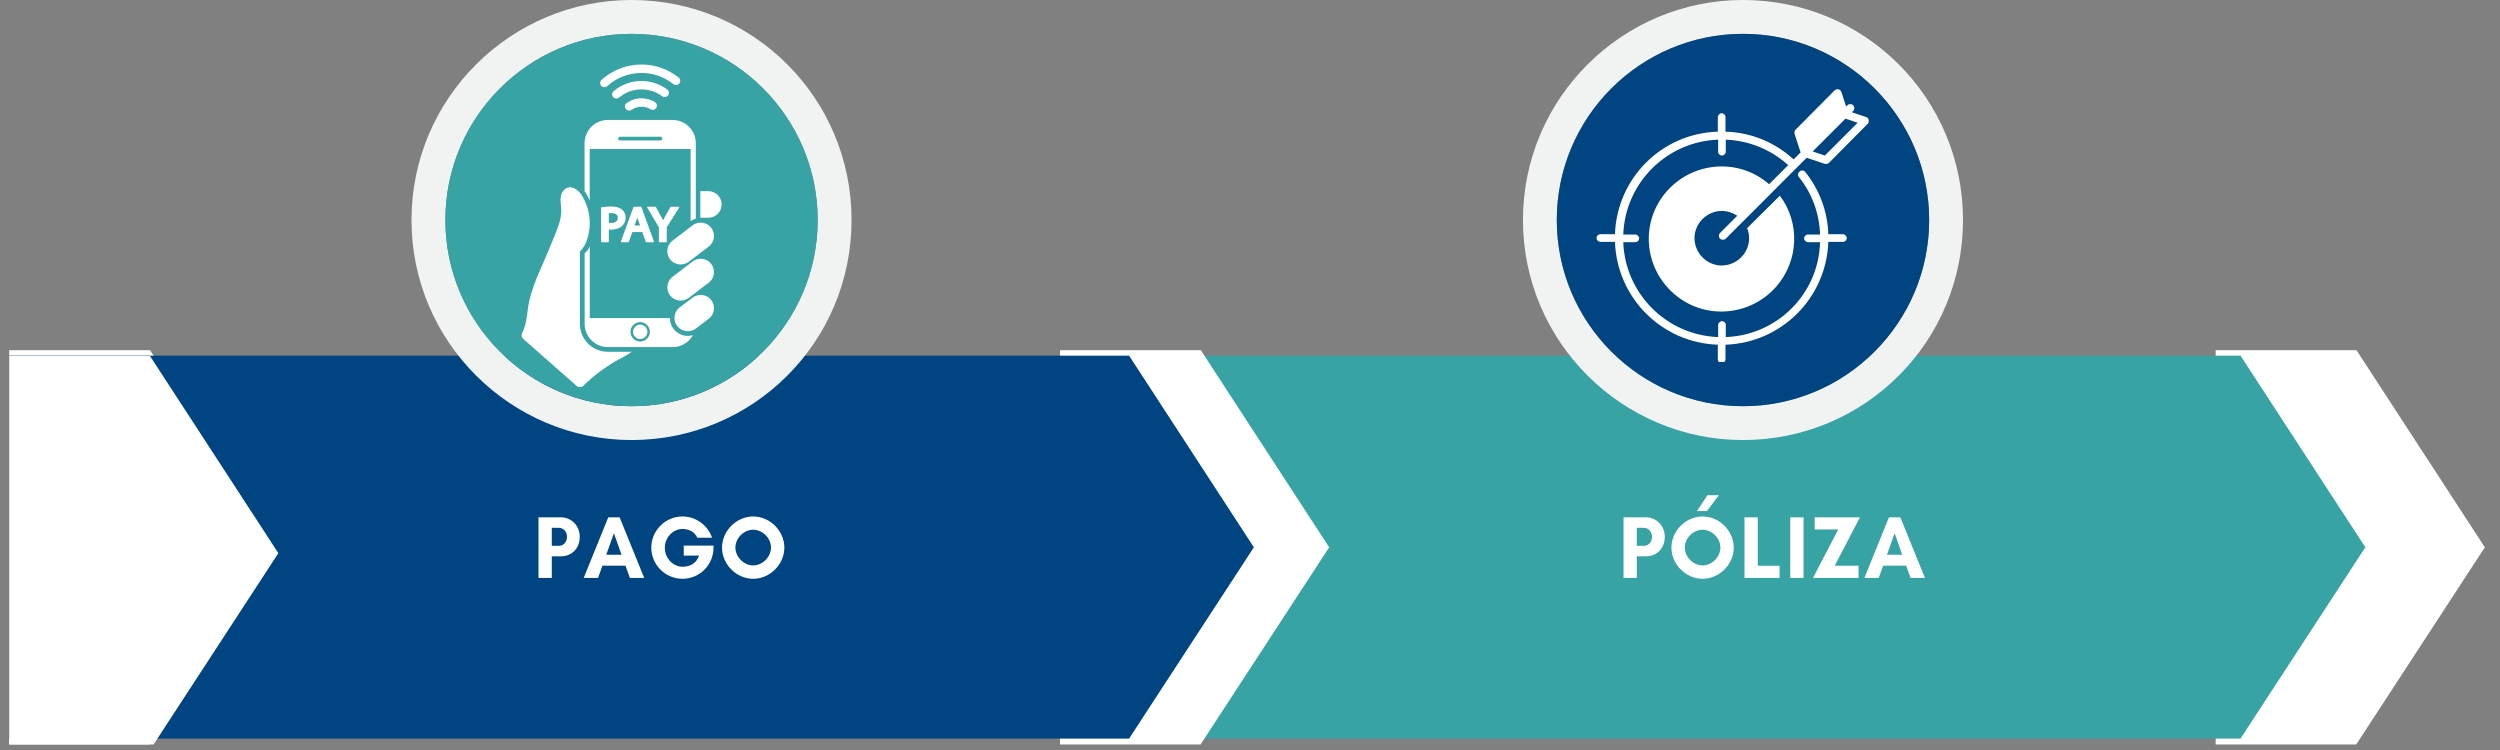
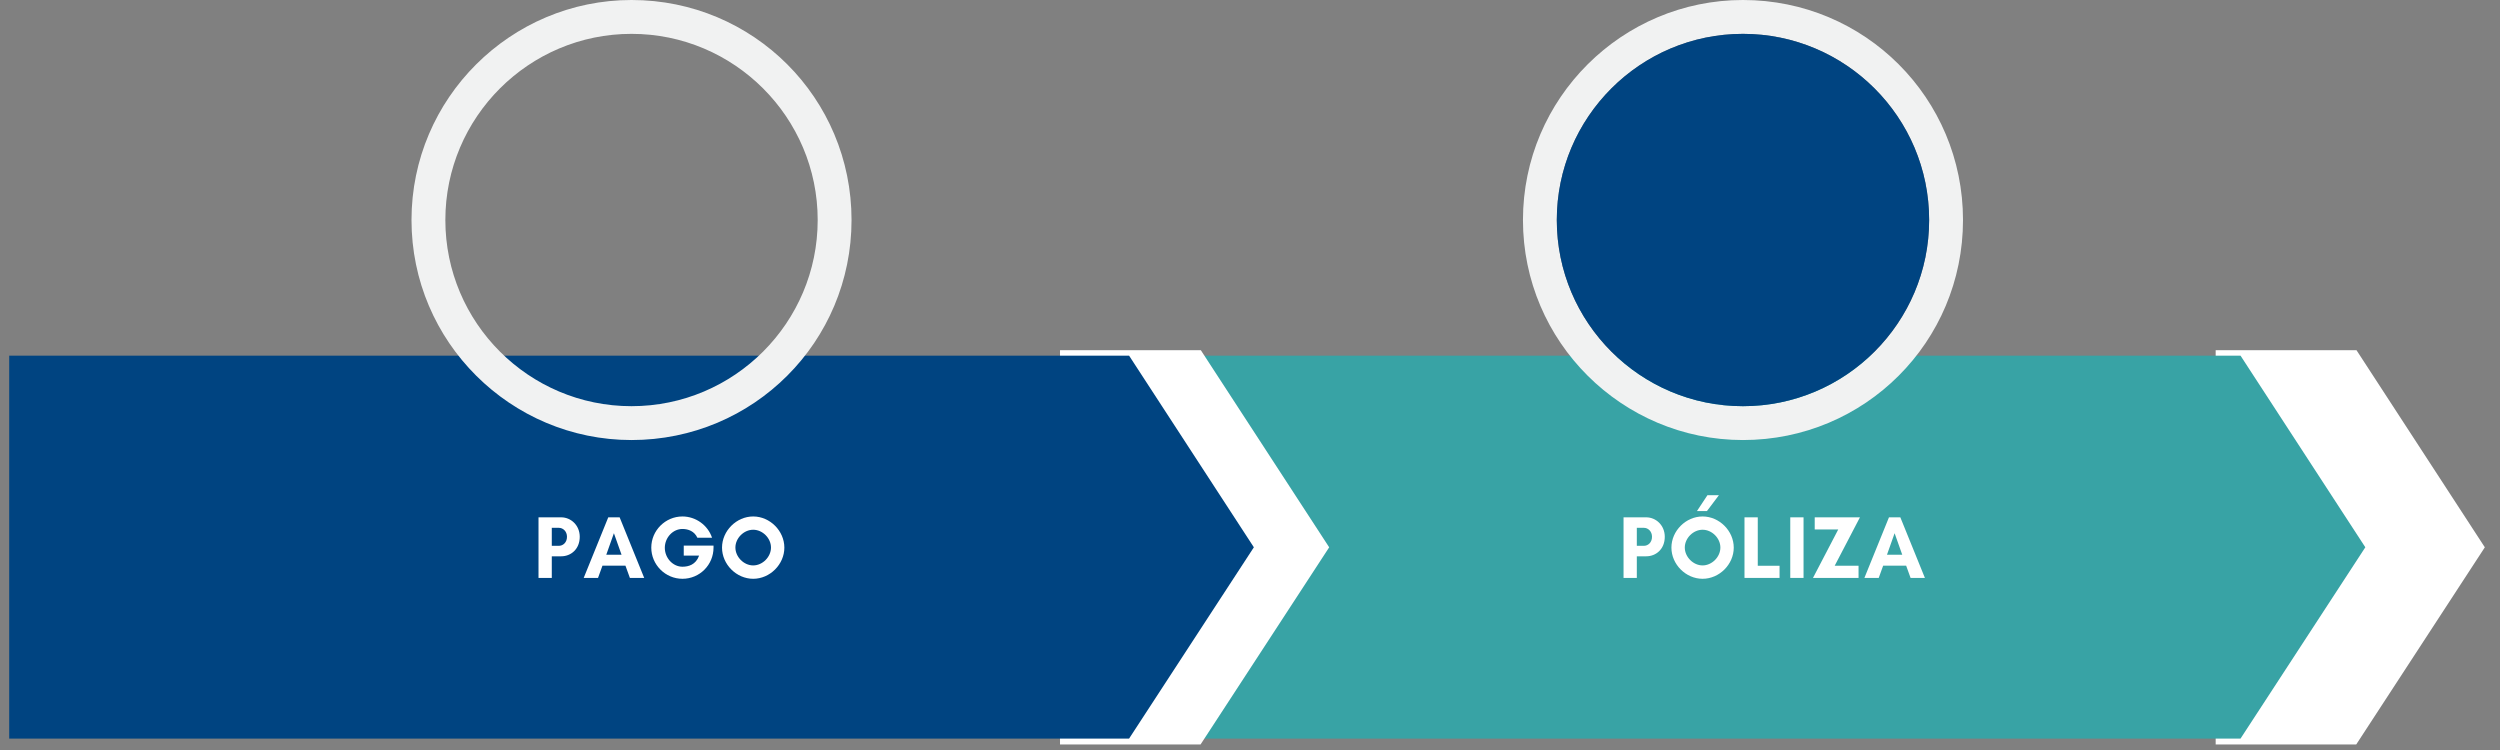
<svg xmlns="http://www.w3.org/2000/svg" width="600" zoomAndPan="magnify" viewBox="0 0 450 135" height="180" preserveAspectRatio="xMidYMid meet" version="1.0">
  <rect x="0" y="0" width="450" height="135" fill="#808080" stroke="none" />
  <defs>
    <g />
    <clipPath id="8df5e8fabf">
      <path d="M 398.82 63 L 447.27 63 L 447.27 134.004 L 398.82 134.004 Z M 398.82 63 " clip-rule="nonzero" />
    </clipPath>
    <clipPath id="c7a9dd8f9b">
      <path d="M 398.82 134.004 L 424.121 134.004 L 447.27 98.516 L 424.121 62.961 L 398.82 62.961 Z M 398.82 134.004 " clip-rule="nonzero" />
    </clipPath>
    <clipPath id="cb9e26e4ee">
-       <path d="M 1.656 63 L 50.105 63 L 50.105 134.004 L 1.656 134.004 Z M 1.656 63 " clip-rule="nonzero" />
-     </clipPath>
+       </clipPath>
    <clipPath id="756fa0afb8">
      <path d="M 1.652 134.004 L 26.957 134.004 L 50.105 98.516 L 26.957 62.961 L 1.652 62.961 Z M 1.652 134.004 " clip-rule="nonzero" />
    </clipPath>
    <clipPath id="a19bd60560">
      <path d="M 201.719 64.016 L 425.762 64.016 L 425.762 132.949 L 201.719 132.949 Z M 201.719 64.016 " clip-rule="nonzero" />
    </clipPath>
    <clipPath id="4f2191b6bf">
      <path d="M 201.719 132.949 L 403.293 132.949 L 425.758 98.512 L 403.293 64.016 L 201.719 64.016 Z M 201.719 132.949 " clip-rule="nonzero" />
    </clipPath>
    <clipPath id="2d52e77da6">
      <path d="M 190.801 63 L 239.254 63 L 239.254 134.004 L 190.801 134.004 Z M 190.801 63 " clip-rule="nonzero" />
    </clipPath>
    <clipPath id="05d59d0bdd">
      <path d="M 190.801 134.004 L 216.102 134.004 L 239.254 98.516 L 216.102 62.961 L 190.801 62.961 Z M 190.801 134.004 " clip-rule="nonzero" />
    </clipPath>
    <clipPath id="6743f7236d">
      <path d="M 1.656 64.016 L 225.699 64.016 L 225.699 132.949 L 1.656 132.949 Z M 1.656 64.016 " clip-rule="nonzero" />
    </clipPath>
    <clipPath id="86a4f8cdc1">
      <path d="M 1.656 132.949 L 203.234 132.949 L 225.695 98.512 L 203.234 64.016 L 1.656 64.016 Z M 1.656 132.949 " clip-rule="nonzero" />
    </clipPath>
    <clipPath id="cffce413c6">
      <path d="M 74.07 0 L 153.277 0 L 153.277 79.207 L 74.07 79.207 Z M 74.07 0 " clip-rule="nonzero" />
    </clipPath>
    <clipPath id="2afdf34df5">
      <path d="M 113.672 79.207 C 135.609 79.207 153.277 61.539 153.277 39.602 C 153.277 17.668 135.609 0 113.672 0 C 91.941 0 74.07 17.668 74.07 39.602 C 74.07 61.539 91.941 79.207 113.672 79.207 Z M 113.672 6.094 C 132.156 6.094 147.184 21.121 147.184 39.602 C 147.184 58.086 132.156 73.113 113.672 73.113 C 95.191 73.113 80.164 58.086 80.164 39.602 C 80.164 21.121 95.191 6.094 113.672 6.094 Z M 113.672 6.094 " clip-rule="nonzero" />
    </clipPath>
    <clipPath id="816aa0c349">
-       <path d="M 80 6 L 147.398 6 L 147.398 73.328 L 80 73.328 Z M 80 6 " clip-rule="nonzero" />
-     </clipPath>
+       </clipPath>
    <clipPath id="35d246440e">
      <path d="M 113.672 73.113 C 132.156 73.113 147.184 58.086 147.184 39.602 C 147.184 21.121 132.156 6.094 113.672 6.094 C 95.191 6.094 80.164 21.121 80.164 39.602 C 80.164 58.086 95.191 73.113 113.672 73.113 Z M 113.672 73.113 " clip-rule="nonzero" />
    </clipPath>
    <clipPath id="6266f8c632">
      <path d="M 274.133 0 L 353.34 0 L 353.34 79.207 L 274.133 79.207 Z M 274.133 0 " clip-rule="nonzero" />
    </clipPath>
    <clipPath id="95a07feb87">
      <path d="M 313.734 79.207 C 335.668 79.207 353.34 61.539 353.34 39.602 C 353.34 17.668 335.668 0 313.734 0 C 292.004 0 274.133 17.668 274.133 39.602 C 274.133 61.539 292.004 79.207 313.734 79.207 Z M 313.734 6.094 C 332.215 6.094 347.246 21.121 347.246 39.602 C 347.246 58.086 332.215 73.113 313.734 73.113 C 295.254 73.113 280.223 58.086 280.223 39.602 C 280.223 21.121 295.254 6.094 313.734 6.094 Z M 313.734 6.094 " clip-rule="nonzero" />
    </clipPath>
    <clipPath id="f4dfca12e5">
      <path d="M 280.012 6 L 347.461 6 L 347.461 73.328 L 280.012 73.328 Z M 280.012 6 " clip-rule="nonzero" />
    </clipPath>
    <clipPath id="9abee69316">
      <path d="M 313.734 73.113 C 332.215 73.113 347.246 58.086 347.246 39.602 C 347.246 21.121 332.215 6.094 313.734 6.094 C 295.254 6.094 280.223 21.121 280.223 39.602 C 280.223 58.086 295.254 73.113 313.734 73.113 Z M 313.734 73.113 " clip-rule="nonzero" />
    </clipPath>
    <clipPath id="5ff42052d1">
      <path d="M 287.23 16.023 L 336.367 16.023 L 336.367 65.16 L 287.23 65.16 Z M 287.23 16.023 " clip-rule="nonzero" />
    </clipPath>
    <clipPath id="fbecd569ac">
-       <path d="M 93.789 11.574 L 130 11.574 L 130 69.645 L 93.789 69.645 Z M 93.789 11.574 " clip-rule="nonzero" />
-     </clipPath>
+       </clipPath>
    <clipPath id="3ba5b9401d">
      <path d="M 1.656 64 L 50.105 64 L 50.105 134.008 L 1.656 134.008 Z M 1.656 64 " clip-rule="nonzero" />
    </clipPath>
    <clipPath id="815490964a">
      <path d="M 1.652 135.059 L 26.957 135.059 L 50.105 99.57 L 26.957 64.016 L 1.652 64.016 Z M 1.652 135.059 " clip-rule="nonzero" />
    </clipPath>
  </defs>
  <g clip-path="url(#8df5e8fabf)">
    <g clip-path="url(#c7a9dd8f9b)">
      <path fill="#ffffff" d="M 398.82 134.004 L 398.82 63.031 L 447.27 63.031 L 447.27 134.004 Z M 398.82 134.004 " fill-opacity="1" fill-rule="nonzero" />
    </g>
  </g>
  <g clip-path="url(#cb9e26e4ee)">
    <g clip-path="url(#756fa0afb8)">
      <path fill="#ffffff" d="M 1.652 134.004 L 1.652 63.031 L 50.105 63.031 L 50.105 134.004 Z M 1.652 134.004 " fill-opacity="1" fill-rule="nonzero" />
    </g>
  </g>
  <g clip-path="url(#a19bd60560)">
    <g clip-path="url(#4f2191b6bf)">
      <path fill="#38a3a5" d="M 201.719 132.949 L 201.719 64.016 L 425.762 64.016 L 425.762 132.949 Z M 201.719 132.949 " fill-opacity="1" fill-rule="nonzero" />
    </g>
  </g>
  <g clip-path="url(#2d52e77da6)">
    <g clip-path="url(#05d59d0bdd)">
      <path fill="#ffffff" d="M 190.801 134.004 L 190.801 63.031 L 239.254 63.031 L 239.254 134.004 Z M 190.801 134.004 " fill-opacity="1" fill-rule="nonzero" />
    </g>
  </g>
  <g clip-path="url(#6743f7236d)">
    <g clip-path="url(#86a4f8cdc1)">
      <path fill="#004481" d="M 1.656 132.949 L 1.656 64.016 L 225.699 64.016 L 225.699 132.949 Z M 1.656 132.949 " fill-opacity="1" fill-rule="nonzero" />
    </g>
  </g>
  <g clip-path="url(#cffce413c6)">
    <g clip-path="url(#2afdf34df5)">
      <path fill="#f1f2f2" d="M 153.277 79.207 L 74.07 79.207 L 74.07 0 L 153.277 0 Z M 153.277 79.207 " fill-opacity="1" fill-rule="nonzero" />
    </g>
  </g>
  <g clip-path="url(#816aa0c349)">
    <g clip-path="url(#35d246440e)">
      <path fill="#38a3a5" d="M 153.277 79.207 L 74.07 79.207 L 74.07 0 L 153.277 0 Z M 153.277 79.207 " fill-opacity="1" fill-rule="nonzero" />
    </g>
  </g>
  <g clip-path="url(#6266f8c632)">
    <g clip-path="url(#95a07feb87)">
      <path fill="#f1f2f2" d="M 353.34 79.207 L 274.133 79.207 L 274.133 0 L 353.34 0 Z M 353.34 79.207 " fill-opacity="1" fill-rule="nonzero" />
    </g>
  </g>
  <g clip-path="url(#f4dfca12e5)">
    <g clip-path="url(#9abee69316)">
      <path fill="#004481" d="M 353.34 79.207 L 274.133 79.207 L 274.133 0 L 353.34 0 Z M 353.34 79.207 " fill-opacity="1" fill-rule="nonzero" />
    </g>
  </g>
  <g clip-path="url(#5ff42052d1)">
-     <path fill="#ffffff" d="M 309.609 42.961 C 309.953 43.246 310.414 43.191 310.641 42.961 L 325.199 28.402 L 328.465 29.492 C 328.75 29.551 329.039 29.492 329.211 29.32 L 336.203 22.27 C 336.375 22.098 336.434 21.871 336.375 21.582 C 336.316 21.355 336.145 21.125 335.914 21.066 L 333.336 20.207 L 333.566 19.98 C 333.852 19.691 333.852 19.234 333.566 18.945 C 333.281 18.66 332.82 18.66 332.535 18.945 L 332.305 19.176 L 331.445 16.539 C 331.387 16.312 331.16 16.141 330.93 16.082 C 330.699 16.023 330.473 16.082 330.242 16.254 L 323.191 23.359 C 323.02 23.531 322.965 23.82 323.02 24.105 L 324.109 27.43 L 322.848 28.691 C 319.469 25.594 315.168 23.82 310.586 23.703 L 310.586 21.066 C 310.586 20.668 310.238 20.379 309.895 20.379 C 309.551 20.379 309.207 20.723 309.207 21.066 L 309.207 23.703 C 299.121 23.992 291.039 32.07 290.695 42.16 L 288.059 42.16 C 287.66 42.16 287.371 42.504 287.371 42.848 C 287.371 43.191 287.715 43.535 288.059 43.535 L 290.695 43.535 C 291.039 53.621 299.121 61.703 309.207 62.047 L 309.207 64.684 C 309.207 65.082 309.551 65.371 309.895 65.371 C 310.238 65.371 310.586 65.027 310.586 64.684 L 310.586 62.047 C 320.672 61.703 328.75 53.621 329.098 43.535 L 331.73 43.535 C 332.133 43.535 332.418 43.191 332.418 42.848 C 332.418 42.504 332.074 42.16 331.73 42.16 L 329.098 42.16 C 328.98 38.09 327.492 34.133 324.969 30.984 C 324.738 30.641 324.281 30.582 323.938 30.867 C 323.594 31.156 323.535 31.555 323.824 31.898 C 326.172 34.824 327.492 38.434 327.605 42.215 L 325.43 42.215 C 325.027 42.215 324.738 42.559 324.738 42.902 C 324.738 43.246 325.082 43.59 325.43 43.59 L 327.605 43.59 C 327.375 52.875 319.926 60.328 310.641 60.672 L 310.641 58.492 C 310.641 58.09 310.297 57.805 309.953 57.805 C 309.609 57.805 309.266 58.148 309.266 58.492 L 309.266 60.672 C 299.98 60.328 292.531 52.875 292.188 43.59 L 294.363 43.59 C 294.766 43.59 295.051 43.246 295.051 42.902 C 295.051 42.559 294.707 42.215 294.363 42.215 L 292.188 42.215 C 292.531 32.93 299.98 25.48 309.266 25.137 L 309.266 27.316 C 309.266 27.715 309.609 28.004 309.953 28.004 C 310.297 28.004 310.641 27.66 310.641 27.316 L 310.641 25.137 C 314.824 25.309 318.781 26.914 321.875 29.723 L 318.438 33.16 C 312.992 28.402 304.738 29.035 299.98 34.48 C 295.223 39.922 295.855 48.117 301.301 52.875 C 306.746 57.633 314.996 57.004 319.754 51.559 C 323.766 46.914 324.051 40.152 320.383 35.223 L 314.48 41.07 C 315.512 43.59 314.254 46.398 311.73 47.43 C 309.207 48.461 306.398 47.203 305.367 44.68 C 304.336 42.16 305.598 39.352 308.121 38.32 C 309.609 37.688 311.328 37.918 312.703 38.836 L 309.609 41.93 C 309.324 42.215 309.324 42.676 309.609 42.961 Z M 334.367 22.098 L 328.465 28.004 L 326.289 27.258 L 332.191 21.355 Z M 334.367 22.098 " fill-opacity="1" fill-rule="nonzero" />
-   </g>
+     </g>
  <g clip-path="url(#fbecd569ac)">
    <path fill="#ffffff" d="M 116.223 58.887 C 116.414 59.113 116.531 59.406 116.531 59.727 C 116.531 60.109 116.363 60.453 116.102 60.691 C 115.875 60.898 115.57 61.023 115.242 61.023 C 114.926 61.023 114.641 60.91 114.418 60.727 C 114.129 60.488 113.945 60.129 113.945 59.727 C 113.945 59.398 114.07 59.094 114.273 58.863 C 114.512 58.598 114.859 58.43 115.242 58.43 C 115.629 58.43 115.98 58.605 116.223 58.887 Z M 123.805 60.461 C 124.117 60.461 124.43 60.414 124.723 60.324 C 124.621 60.516 124.496 60.699 124.363 60.871 C 124.363 60.871 124.363 60.871 124.359 60.875 C 124.34 60.902 124.32 60.93 124.297 60.953 C 124.293 60.957 124.289 60.961 124.285 60.965 C 124.266 60.992 124.242 61.02 124.223 61.043 C 124.219 61.047 124.215 61.055 124.207 61.059 C 124.184 61.086 124.16 61.113 124.137 61.137 C 124.109 61.168 124.086 61.195 124.059 61.223 C 123.98 61.301 123.902 61.383 123.816 61.453 C 123.812 61.457 123.805 61.465 123.801 61.469 C 123.773 61.488 123.746 61.512 123.723 61.535 C 123.723 61.535 123.719 61.539 123.715 61.539 C 123.688 61.562 123.664 61.578 123.637 61.598 C 123.48 61.723 123.312 61.836 123.137 61.934 C 123.113 61.949 123.094 61.961 123.066 61.977 C 123.059 61.98 123.051 61.984 123.043 61.988 C 123.027 61.996 123.012 62.004 123 62.012 C 122.988 62.016 122.98 62.02 122.969 62.023 C 122.953 62.031 122.934 62.039 122.918 62.047 C 122.898 62.059 122.879 62.07 122.855 62.078 C 122.832 62.09 122.816 62.098 122.793 62.109 C 122.77 62.117 122.75 62.125 122.73 62.137 C 122.711 62.145 122.695 62.152 122.676 62.16 C 122.633 62.18 122.582 62.199 122.535 62.215 C 122.512 62.223 122.488 62.23 122.469 62.238 C 122.449 62.246 122.426 62.254 122.402 62.262 C 122.383 62.27 122.367 62.273 122.352 62.281 C 122.301 62.293 122.25 62.309 122.199 62.324 C 122.18 62.332 122.16 62.336 122.137 62.344 C 122.113 62.352 122.09 62.355 122.062 62.363 C 122.043 62.367 122.02 62.375 122.004 62.379 C 121.953 62.387 121.906 62.398 121.855 62.406 C 121.836 62.41 121.812 62.414 121.789 62.418 C 121.75 62.426 121.715 62.43 121.676 62.438 C 121.645 62.441 121.609 62.449 121.578 62.449 C 121.566 62.449 121.562 62.453 121.555 62.453 C 121.52 62.457 121.484 62.461 121.453 62.465 C 121.449 62.465 121.441 62.465 121.438 62.465 C 121.406 62.469 121.379 62.469 121.348 62.469 C 121.328 62.469 121.309 62.473 121.293 62.473 C 121.289 62.473 121.281 62.473 121.277 62.473 C 121.25 62.473 121.223 62.477 121.199 62.477 L 121.188 62.477 C 121.148 62.477 121.109 62.477 121.066 62.477 L 109.398 62.477 C 109.336 62.477 109.277 62.477 109.215 62.473 C 109.199 62.473 109.18 62.473 109.16 62.469 C 109.133 62.469 109.109 62.469 109.082 62.469 C 109.012 62.465 108.941 62.457 108.871 62.445 C 108.805 62.438 108.734 62.426 108.668 62.414 C 108.598 62.402 108.531 62.387 108.465 62.375 L 108.441 62.375 C 108.406 62.375 108.375 62.359 108.34 62.344 C 108.312 62.332 108.293 62.324 108.266 62.32 C 108.195 62.301 108.125 62.281 108.055 62.254 C 108.035 62.246 108.012 62.238 107.988 62.23 C 107.965 62.223 107.945 62.211 107.922 62.203 C 107.898 62.199 107.875 62.188 107.855 62.18 C 107.848 62.176 107.84 62.172 107.832 62.168 C 107.805 62.156 107.773 62.145 107.75 62.133 C 107.715 62.117 107.68 62.105 107.648 62.09 C 107.613 62.074 107.582 62.055 107.547 62.039 C 106.68 61.602 105.98 60.871 105.59 59.977 C 105.574 59.945 105.559 59.91 105.543 59.871 C 105.527 59.84 105.516 59.801 105.504 59.766 C 105.492 59.734 105.48 59.699 105.465 59.668 C 105.465 59.664 105.465 59.664 105.461 59.66 C 105.449 59.621 105.434 59.586 105.426 59.547 C 105.41 59.496 105.395 59.449 105.379 59.398 C 105.371 59.367 105.363 59.332 105.355 59.305 C 105.348 59.273 105.34 59.246 105.336 59.219 C 105.336 59.195 105.328 59.172 105.324 59.148 C 105.316 59.113 105.309 59.078 105.301 59.043 C 105.289 58.973 105.277 58.902 105.27 58.836 C 105.262 58.766 105.254 58.695 105.246 58.625 C 105.246 58.598 105.246 58.574 105.246 58.547 C 105.246 58.527 105.242 58.508 105.242 58.492 C 105.238 58.43 105.238 58.367 105.238 58.309 L 105.238 45.605 L 105.539 45.301 C 105.68 45.16 105.801 45.008 105.906 44.844 C 106.012 44.68 106.098 44.504 106.16 44.316 L 106.16 57.25 L 120.574 57.25 C 120.578 57.926 120.797 58.594 121.207 59.148 C 121.812 59.969 122.781 60.461 123.805 60.461 Z M 116.977 59.727 C 116.977 58.766 116.195 57.98 115.234 57.98 C 114.27 57.98 113.488 58.766 113.488 59.727 C 113.488 60.688 114.27 61.473 115.234 61.473 C 115.492 61.473 115.742 61.414 115.965 61.309 C 116.562 61.031 116.977 60.426 116.977 59.727 Z M 105.445 34.75 C 105.379 34.637 105.305 34.527 105.223 34.422 L 105.223 25.77 C 105.223 23.461 107.09 21.594 109.395 21.594 L 121.07 21.594 C 123.375 21.594 125.246 23.461 125.246 25.77 L 125.246 39.359 C 125.141 39.387 125.039 39.422 124.938 39.461 C 124.719 39.547 124.512 39.656 124.316 39.785 L 124.316 26.824 L 106.148 26.824 L 106.148 36.098 C 106.094 35.969 106.039 35.844 105.977 35.719 C 105.816 35.387 105.637 35.059 105.445 34.75 Z M 111.266 24.953 C 111.266 25.141 111.414 25.289 111.602 25.289 L 118.867 25.289 C 118.961 25.289 119.043 25.25 119.109 25.191 C 119.168 25.133 119.207 25.047 119.207 24.953 C 119.207 24.766 119.055 24.613 118.867 24.613 L 111.602 24.613 C 111.508 24.613 111.426 24.652 111.363 24.711 C 111.301 24.777 111.266 24.859 111.266 24.953 Z M 127.496 34.406 L 126.059 34.406 L 126.059 39.195 L 127.504 39.195 C 128.824 39.191 129.895 38.117 129.891 36.793 C 129.891 35.473 128.816 34.402 127.496 34.406 Z M 126.121 53.086 C 126.109 53.086 126.094 53.086 126.082 53.086 C 125.801 53.09 125.52 53.145 125.246 53.25 C 125.055 53.324 124.871 53.426 124.699 53.551 L 124.32 53.84 L 123.48 54.477 L 122.375 55.301 C 122.328 55.34 122.277 55.375 122.23 55.418 C 121.957 55.652 121.75 55.941 121.613 56.254 C 121.277 57.016 121.348 57.934 121.879 58.652 C 122.348 59.285 123.074 59.621 123.805 59.621 C 124.297 59.621 124.801 59.469 125.227 59.148 L 125.141 59.227 L 126.074 58.516 L 127.547 57.398 C 128.609 56.609 128.832 55.109 128.047 54.047 C 127.578 53.418 126.855 53.086 126.121 53.086 Z M 124.699 47.051 L 121.09 49.793 C 120.027 50.578 119.805 52.082 120.59 53.145 C 121.379 54.207 122.879 54.43 123.941 53.641 L 127.551 50.898 C 128.613 50.113 128.836 48.609 128.051 47.547 C 127.258 46.484 125.758 46.262 124.699 47.051 Z M 122.516 47.605 C 122.84 47.605 123.172 47.539 123.48 47.406 C 123.637 47.332 123.797 47.246 123.941 47.141 L 124.32 46.852 L 125.246 46.148 L 126.082 45.512 L 127.551 44.395 C 128.613 43.609 128.836 42.105 128.051 41.043 C 127.578 40.41 126.855 40.074 126.125 40.074 C 126.113 40.074 126.098 40.074 126.086 40.074 C 125.801 40.078 125.523 40.133 125.25 40.238 C 125.059 40.312 124.875 40.414 124.703 40.543 L 124.324 40.832 L 123.484 41.465 L 121.09 43.285 C 120.027 44.074 119.801 45.574 120.59 46.637 C 121.059 47.27 121.781 47.605 122.516 47.605 Z M 104.387 58.309 L 104.387 45.254 L 104.457 45.184 C 104.965 44.68 105.348 44.07 105.59 43.395 C 105.965 42.344 106.152 41.238 106.152 40.137 C 106.152 39.016 105.957 37.891 105.547 36.828 C 105.449 36.578 105.344 36.324 105.227 36.082 C 105.078 35.781 104.914 35.477 104.734 35.184 C 104.633 35.02 104.52 34.859 104.387 34.707 C 103.531 33.707 102.145 33.133 101.215 34.598 C 100.594 35.57 101.098 37.168 101.023 38.258 C 100.918 39.793 100.348 41.156 99.777 42.559 C 98.965 44.555 98.133 46.543 97.258 48.512 C 96.453 50.328 95.746 52.152 95.285 54.086 C 94.863 55.867 94.918 57.863 94.164 59.535 C 94.098 59.684 94.031 59.836 93.961 59.984 C 93.789 60.352 93.895 60.793 94.223 61.039 L 103.816 69.484 C 104.16 69.781 104.672 69.77 104.992 69.449 C 106.824 67.637 109.504 65.625 111.645 64.555 C 112.312 64.223 113.004 63.82 113.699 63.32 L 109.398 63.32 C 106.629 63.316 104.387 61.074 104.387 58.309 Z M 112.035 40.617 C 111.566 41.082 110.824 41.336 109.934 41.336 C 109.828 41.336 109.707 41.336 109.586 41.328 L 109.586 43.457 C 109.586 43.539 109.523 43.605 109.441 43.605 L 108.332 43.605 C 108.25 43.605 108.188 43.539 108.188 43.457 L 108.188 37.449 C 108.188 37.379 108.238 37.312 108.309 37.305 L 108.441 37.285 C 108.934 37.211 109.469 37.168 110.023 37.168 C 110.871 37.168 111.523 37.355 111.957 37.719 C 112.375 38.055 112.609 38.57 112.609 39.16 C 112.609 39.762 112.414 40.25 112.035 40.617 Z M 111.207 39.199 C 111.207 38.645 110.816 38.363 110.043 38.363 C 109.844 38.363 109.695 38.371 109.586 38.383 L 109.586 40.117 C 109.691 40.129 109.812 40.133 109.949 40.133 C 110.523 40.133 111.207 39.973 111.207 39.199 Z M 111.77 43.449 L 114.016 37.285 C 114.031 37.238 114.078 37.211 114.121 37.211 L 115.348 37.211 C 115.398 37.211 115.438 37.238 115.453 37.285 L 117.707 43.449 C 117.734 43.527 117.684 43.602 117.602 43.602 L 116.344 43.602 C 116.297 43.602 116.254 43.57 116.242 43.527 L 115.605 41.777 L 113.824 41.777 L 113.207 43.527 C 113.191 43.57 113.148 43.602 113.102 43.602 L 111.875 43.602 C 111.797 43.602 111.742 43.527 111.77 43.449 Z M 114.207 40.598 L 115.223 40.598 L 114.762 39.332 C 114.746 39.289 114.727 39.242 114.711 39.199 C 114.699 39.238 114.688 39.281 114.672 39.316 Z M 118.68 43.602 L 119.941 43.602 C 119.98 43.602 120.016 43.566 120.016 43.527 L 120.016 40.922 L 122.266 37.32 C 122.293 37.273 122.262 37.211 122.199 37.211 L 120.75 37.211 C 120.723 37.211 120.695 37.223 120.684 37.246 L 119.727 38.961 L 119.637 39.129 C 119.539 39.309 119.441 39.48 119.355 39.652 C 119.25 39.445 119.133 39.227 118.992 38.965 L 118.051 37.25 C 118.043 37.227 118.016 37.215 117.988 37.215 L 116.547 37.215 C 116.492 37.215 116.453 37.277 116.484 37.324 L 118.602 40.926 L 118.602 43.531 C 118.602 43.57 118.637 43.602 118.68 43.602 Z M 108.266 15.5 C 108.555 15.773 109.004 15.773 109.297 15.508 C 110.93 14.031 113.094 13.133 115.469 13.133 C 117.637 13.133 119.637 13.883 121.211 15.145 C 121.52 15.395 121.965 15.363 122.238 15.074 C 122.539 14.754 122.508 14.242 122.168 13.965 C 120.324 12.492 117.996 11.613 115.469 11.613 C 112.703 11.613 110.18 12.664 108.273 14.387 C 107.945 14.684 107.945 15.199 108.266 15.5 Z M 120.199 17.234 C 120.508 16.906 120.465 16.379 120.102 16.109 C 118.805 15.141 117.199 14.574 115.465 14.574 C 113.562 14.574 111.816 15.262 110.461 16.398 C 110.113 16.691 110.094 17.223 110.426 17.535 C 110.703 17.797 111.137 17.812 111.43 17.566 C 112.52 16.645 113.926 16.09 115.461 16.09 C 116.852 16.09 118.137 16.547 119.18 17.316 C 119.496 17.551 119.934 17.52 120.199 17.234 Z M 115.469 17.695 C 114.473 17.695 113.551 18.012 112.797 18.543 C 112.414 18.812 112.379 19.371 112.727 19.691 L 112.738 19.707 C 113 19.953 113.395 19.973 113.691 19.766 C 114.195 19.418 114.809 19.211 115.469 19.211 C 116.066 19.211 116.629 19.379 117.105 19.672 C 117.406 19.855 117.789 19.797 118.031 19.543 L 118.047 19.527 C 118.367 19.188 118.301 18.629 117.898 18.379 C 117.191 17.945 116.359 17.695 115.469 17.695 Z M 115.469 17.695 " fill-opacity="1" fill-rule="nonzero" />
  </g>
  <g fill="#ffffff" fill-opacity="1">
    <g transform="translate(95.963, 104.026)">
      <g>
        <path d="M 3.359 -3.891 L 5.047 -3.891 C 6.812 -3.891 8.391 -5.188 8.391 -7.406 C 8.391 -9.469 6.812 -10.906 5.047 -10.906 L 0.969 -10.906 L 0.969 0 L 3.359 0 Z M 4.656 -9.016 C 5.359 -9.016 6.094 -8.406 6.094 -7.406 C 6.094 -6.359 5.359 -5.781 4.656 -5.781 L 3.359 -5.781 L 3.359 -9.016 Z M 4.656 -9.016 " />
      </g>
    </g>
  </g>
  <g fill="#ffffff" fill-opacity="1">
    <g transform="translate(104.988, 104.026)">
      <g>
        <path d="M 6.891 -4.172 L 4.141 -4.172 L 5.516 -8.047 Z M 10.969 0 L 6.547 -10.906 L 4.5 -10.906 L 0.078 0 L 2.656 0 L 3.453 -2.203 L 7.594 -2.203 L 8.391 0 Z M 10.969 0 " />
      </g>
    </g>
  </g>
  <g fill="#ffffff" fill-opacity="1">
    <g transform="translate(116.434, 104.026)">
      <g>
        <path d="M 6.406 -8.812 C 7.469 -8.812 8.562 -8.391 9.094 -7.234 L 11.734 -7.234 C 10.984 -9.484 8.812 -11.062 6.406 -11.062 C 3.328 -11.062 0.797 -8.531 0.797 -5.453 C 0.797 -2.375 3.328 0.156 6.406 0.156 C 9.516 0.156 12 -2.359 12 -5.453 L 12 -5.812 L 6.641 -5.812 L 6.641 -4.016 L 9.406 -4.016 C 8.812 -2.359 7.469 -2.016 6.406 -2.016 C 4.688 -2.016 3.234 -3.578 3.234 -5.422 C 3.234 -7.266 4.688 -8.812 6.406 -8.812 Z M 6.406 -8.812 " />
      </g>
    </g>
  </g>
  <g fill="#ffffff" fill-opacity="1">
    <g transform="translate(129.403, 104.026)">
      <g>
        <path d="M 9.375 -5.469 C 9.375 -3.781 7.859 -2.25 6.172 -2.25 C 4.484 -2.25 2.969 -3.781 2.969 -5.469 C 2.969 -7.156 4.484 -8.672 6.172 -8.672 C 7.859 -8.672 9.375 -7.156 9.375 -5.469 Z M 11.781 -5.453 C 11.781 -8.469 9.188 -11.062 6.172 -11.062 C 3.156 -11.062 0.562 -8.469 0.562 -5.453 C 0.562 -2.438 3.156 0.156 6.172 0.156 C 9.188 0.156 11.781 -2.438 11.781 -5.453 Z M 11.781 -5.453 " />
      </g>
    </g>
  </g>
  <g fill="#ffffff" fill-opacity="1">
    <g transform="translate(291.269, 104.026)">
      <g>
        <path d="M 3.359 -3.891 L 5.047 -3.891 C 6.812 -3.891 8.391 -5.188 8.391 -7.406 C 8.391 -9.469 6.812 -10.906 5.047 -10.906 L 0.969 -10.906 L 0.969 0 L 3.359 0 Z M 4.656 -9.016 C 5.359 -9.016 6.094 -8.406 6.094 -7.406 C 6.094 -6.359 5.359 -5.781 4.656 -5.781 L 3.359 -5.781 L 3.359 -9.016 Z M 4.656 -9.016 " />
      </g>
    </g>
  </g>
  <g fill="#ffffff" fill-opacity="1">
    <g transform="translate(300.294, 104.026)">
      <g>
        <path d="M 9.109 -14.891 L 7.047 -14.891 L 5.156 -12.031 L 6.953 -12.031 Z M 9.375 -5.469 C 9.375 -3.781 7.859 -2.25 6.172 -2.25 C 4.484 -2.25 2.969 -3.781 2.969 -5.469 C 2.969 -7.156 4.484 -8.672 6.172 -8.672 C 7.859 -8.672 9.375 -7.156 9.375 -5.469 Z M 11.781 -5.453 C 11.781 -8.469 9.188 -11.062 6.172 -11.062 C 3.156 -11.062 0.562 -8.469 0.562 -5.453 C 0.562 -2.438 3.156 0.156 6.172 0.156 C 9.188 0.156 11.781 -2.438 11.781 -5.453 Z M 11.781 -5.453 " />
      </g>
    </g>
  </g>
  <g fill="#ffffff" fill-opacity="1">
    <g transform="translate(313.039, 104.026)">
      <g>
        <path d="M 0.969 0 L 7.281 0 L 7.281 -2.188 L 3.359 -2.188 L 3.359 -10.906 L 0.969 -10.906 Z M 0.969 0 " />
      </g>
    </g>
  </g>
  <g fill="#ffffff" fill-opacity="1">
    <g transform="translate(321.279, 104.026)">
      <g>
        <path d="M 3.359 0 L 3.359 -10.906 L 0.969 -10.906 L 0.969 0 Z M 3.359 0 " />
      </g>
    </g>
  </g>
  <g fill="#ffffff" fill-opacity="1">
    <g transform="translate(326.008, 104.026)">
      <g>
        <path d="M 8.531 -2.188 L 4.234 -2.188 L 8.781 -10.906 L 0.641 -10.906 L 0.641 -8.719 L 4.875 -8.719 L 0.328 0 L 8.531 0 Z M 8.531 -2.188 " />
      </g>
    </g>
  </g>
  <g fill="#ffffff" fill-opacity="1">
    <g transform="translate(335.514, 104.026)">
      <g>
        <path d="M 6.891 -4.172 L 4.141 -4.172 L 5.516 -8.047 Z M 10.969 0 L 6.547 -10.906 L 4.5 -10.906 L 0.078 0 L 2.656 0 L 3.453 -2.203 L 7.594 -2.203 L 8.391 0 Z M 10.969 0 " />
      </g>
    </g>
  </g>
  <g clip-path="url(#3ba5b9401d)">
    <g clip-path="url(#815490964a)">
-       <path fill="#ffffff" d="M 1.652 135.059 L 1.652 64.082 L 50.105 64.082 L 50.105 135.059 Z M 1.652 135.059 " fill-opacity="1" fill-rule="nonzero" />
-     </g>
+       </g>
  </g>
</svg>